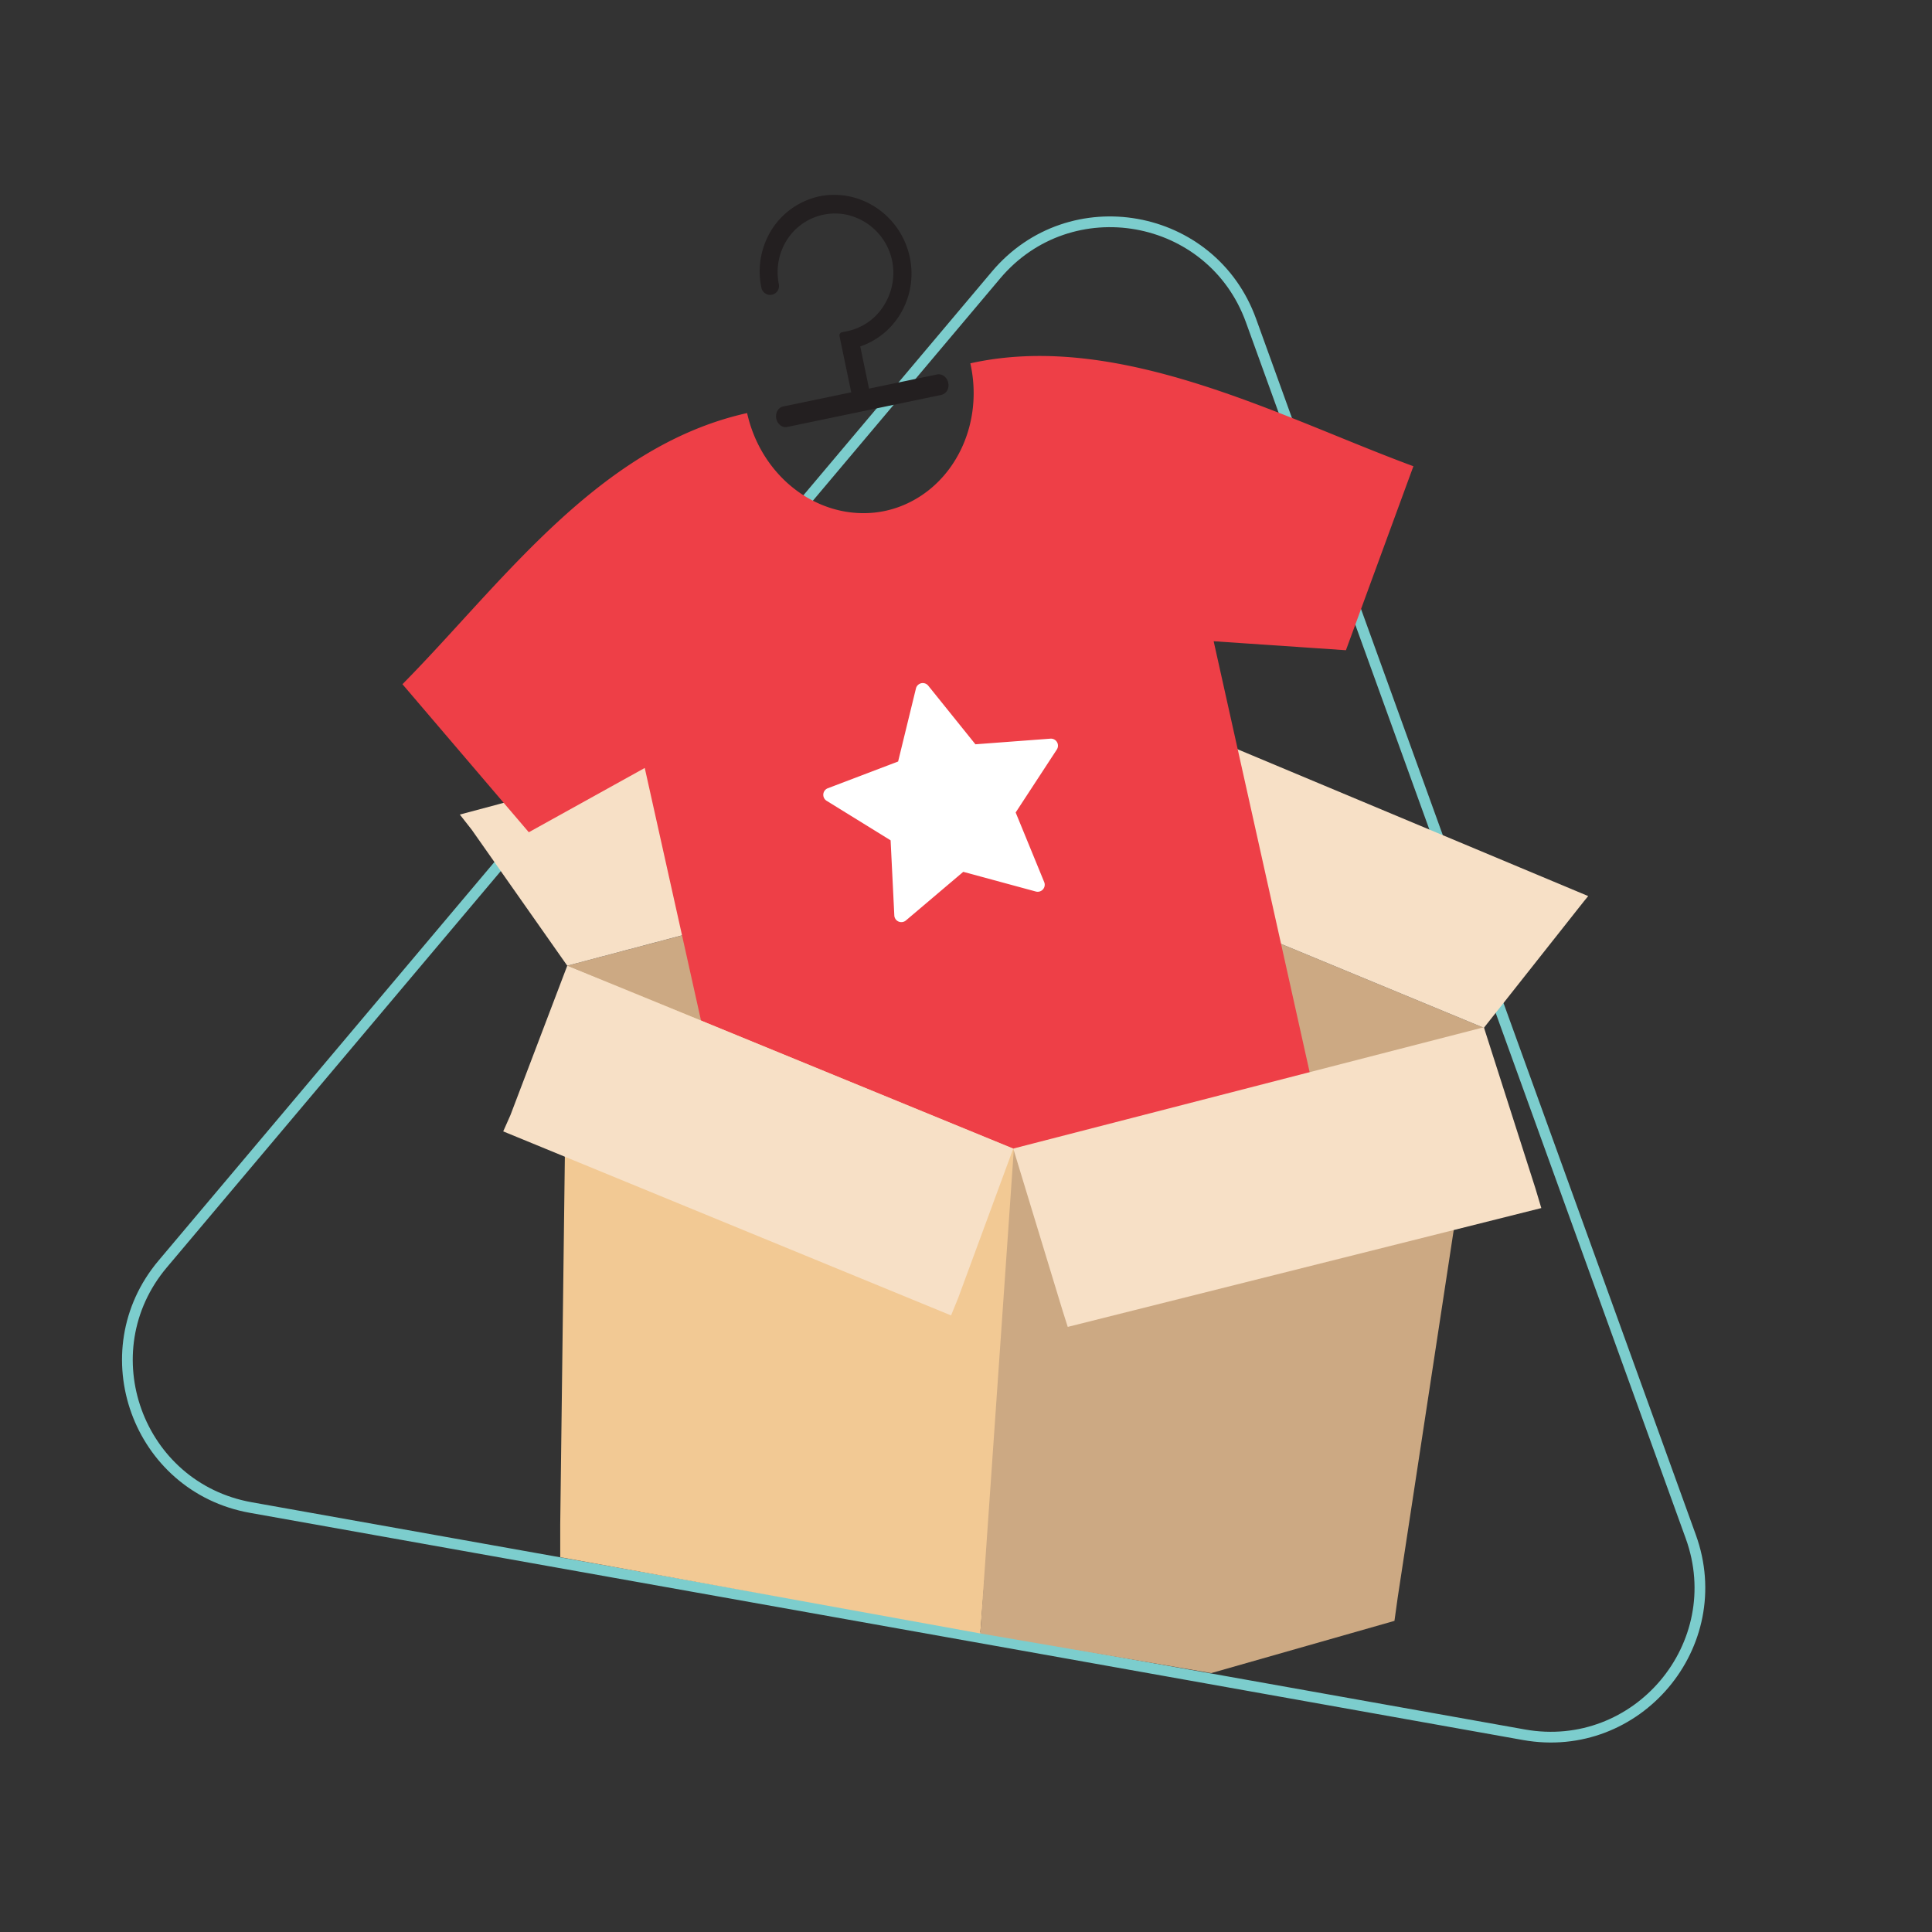
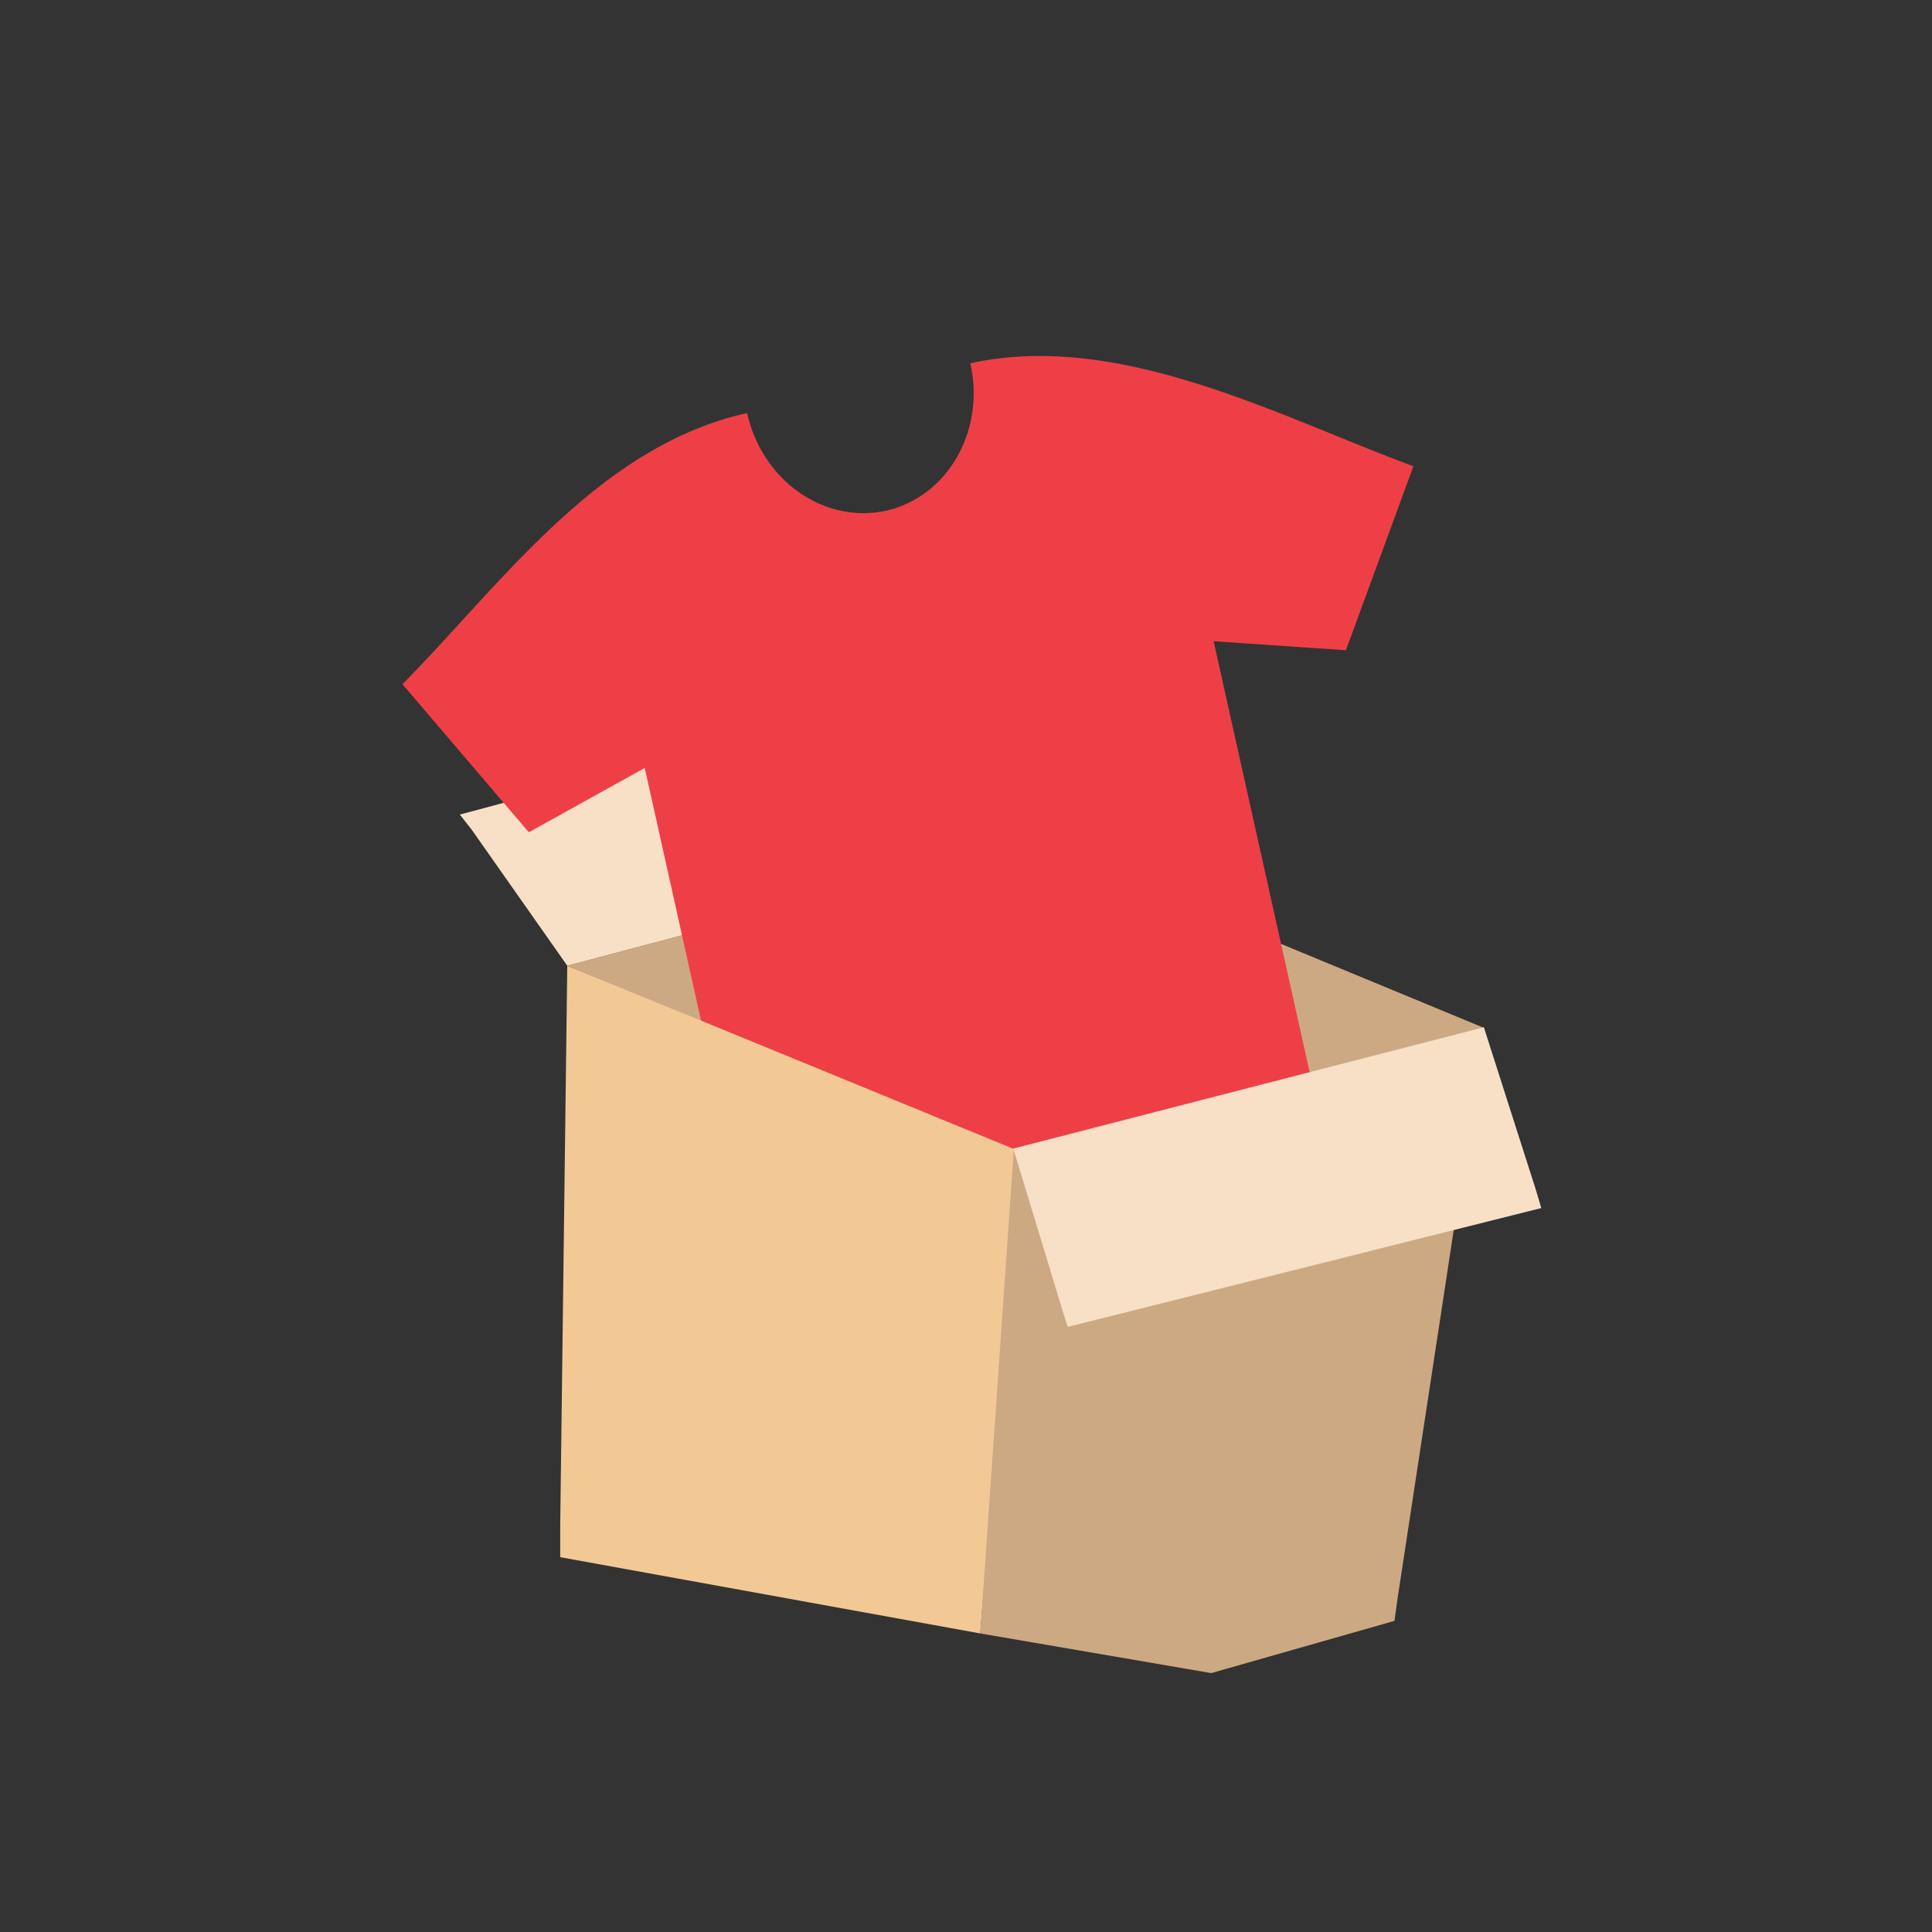
<svg xmlns="http://www.w3.org/2000/svg" id="Layer_1" data-name="Layer 1" width="1080" height="1080" viewBox="0 0 1080 1080">
  <rect x="0" y="0" width="1080" height="1080" fill="#333333" stroke="none" />
  <defs>
    <style>
      .cls-1 {
        fill: none;
        stroke: #7ccdcd;
        stroke-miterlimit: 10;
        stroke-width: 6px;
      }

      .cls-2 {
        fill: #cca983;
      }

      .cls-3 {
        fill: #f7e0c6;
      }

      .cls-4 {
        fill: #ee3f47;
      }

      .cls-5 {
        fill: #fff;
      }

      .cls-6 {
        fill: #231f20;
      }

      .cls-7 {
        fill: #f2c994;
      }
    </style>
  </defs>
  <g>
-     <path class="cls-1" d="M945.166,859.007,699.318,179.18c-21.884-60.515-101.071-74.646-142.536-25.437L90.959,706.567C49.494,755.777,76.849,831.42,140.198,842.725l711.671,127.003C915.218,981.034,967.05,919.522,945.166,859.007Z" />
    <g>
      <polygon id="Path" class="cls-2" points="578.538 470.716 317.105 539.841 566.416 643.039 829.487 574.568 578.538 470.716" />
      <path id="Path-2" data-name="Path" class="cls-3" d="M263.704,463.836l-6.654-8.488,249.741-66.862c9.173-2.293,13.104-1.966,18.674,5.897l52.745,76.333L317.105,539.841Z" />
-       <path id="Path-3" data-name="Path" class="cls-3" d="M578.538,470.716l54.056-67.16a12.157,12.157,0,0,1,14.087-3.604L887.81,500.909l-2.629,3.223L829.487,574.568Z" />
      <g>
        <g>
          <path class="cls-4" d="M757.524,247.903l-.223-.09c-66.762-27.014-143.43-60.623-214.872-44.709,7.226,32.438-7.292,64.133-33.355,77.393a57.362,57.362,0,0,1-27.504,6.348c-29.572-.514-56.634-23.179-63.932-55.943-73.69,16.414-124.457,78.505-173.282,131.216q-.068.073-.136.147c-6.433,6.943-12.833,13.725-19.247,20.214l70.633,82.75,64.817-35.936,61.747,277.201,158.828-35.379.361-.08,158.828-35.379L678.44,358.453l73.942,5.027L790.103,260.627C779.568,256.747,768.684,252.418,757.524,247.903Z" />
-           <path class="cls-5" d="M590.867,414.839a3.931,3.931,0,0,0-3.68-1.922l-41.926,3.145-26.359-32.754a3.932,3.932,0,0,0-6.883,1.533l-9.966,40.846L462.758,440.633a3.932,3.932,0,0,0-.669,7.02l35.766,22.099,2.074,41.992a3.932,3.932,0,0,0,6.469,2.805L538.468,487.362l40.576,11.006a3.932,3.932,0,0,0,4.668-5.286l-15.948-38.901L590.772,418.989A3.93,3.93,0,0,0,590.867,414.839Z" />
        </g>
-         <path class="cls-6" d="M523.82,209.325l-38.027,7.912-4.906-23.579c20.611-6.998,32.619-29.014,27.46-50.883-5.304-22.419-26.832-37.031-49.021-33.267a41.986,41.986,0,0,0-27.566,18.272,43.977,43.977,0,0,0-6.142,33.036,5.094,5.094,0,0,0,3.313,3.783,4.997,4.997,0,0,0,4.905-1.021,5.092,5.092,0,0,0,1.531-4.785,33.606,33.606,0,0,1,5.05-25.461,31.859,31.859,0,0,1,32.381-13.411,33.286,33.286,0,0,1,25.668,24.784,33.927,33.927,0,0,1-4.031,25.497,31.609,31.609,0,0,1-20.531,14.862l-3.238.674a1.775,1.775,0,0,0-1.379,2.103l6.547,31.467-38.016,7.91c-2.756.573-4.468,3.521-3.887,6.766a6.298,6.298,0,0,0,2.216,3.686,4.748,4.748,0,0,0,3.891,1.013,1.516,1.516,0,0,0,.158-.039l85.973-17.888a5.137,5.137,0,0,0,3.353-2.508,6.338,6.338,0,0,0,.552-4.315C529.334,210.775,526.588,208.749,523.82,209.325Z" />
      </g>
      <path id="Path-4" data-name="Path" class="cls-7" d="M569.365,643.366l-21.384,269.741L313.173,870.478V852.054l3.931-312.213Z" />
      <path id="Path-5" data-name="Path" class="cls-2" d="M781.329,893.005l48.486-318.11L566.744,642.384l-18.763,270.724h0l129.11,22.166L779.511,906.075Z" />
      <path id="Path-6" data-name="Path" class="cls-3" d="M566.416,642.056l27.519,90.42,2.939,9.266,264.725-66.425L858.317,664.333,829.487,574.241Z" />
-       <path id="Path-7" data-name="Path" class="cls-3" d="M566.416,642.056,535.621,725.597l-3.976,9.735L281.301,632.45l4.025-9.068,31.778-83.541Z" />
    </g>
  </g>
</svg>